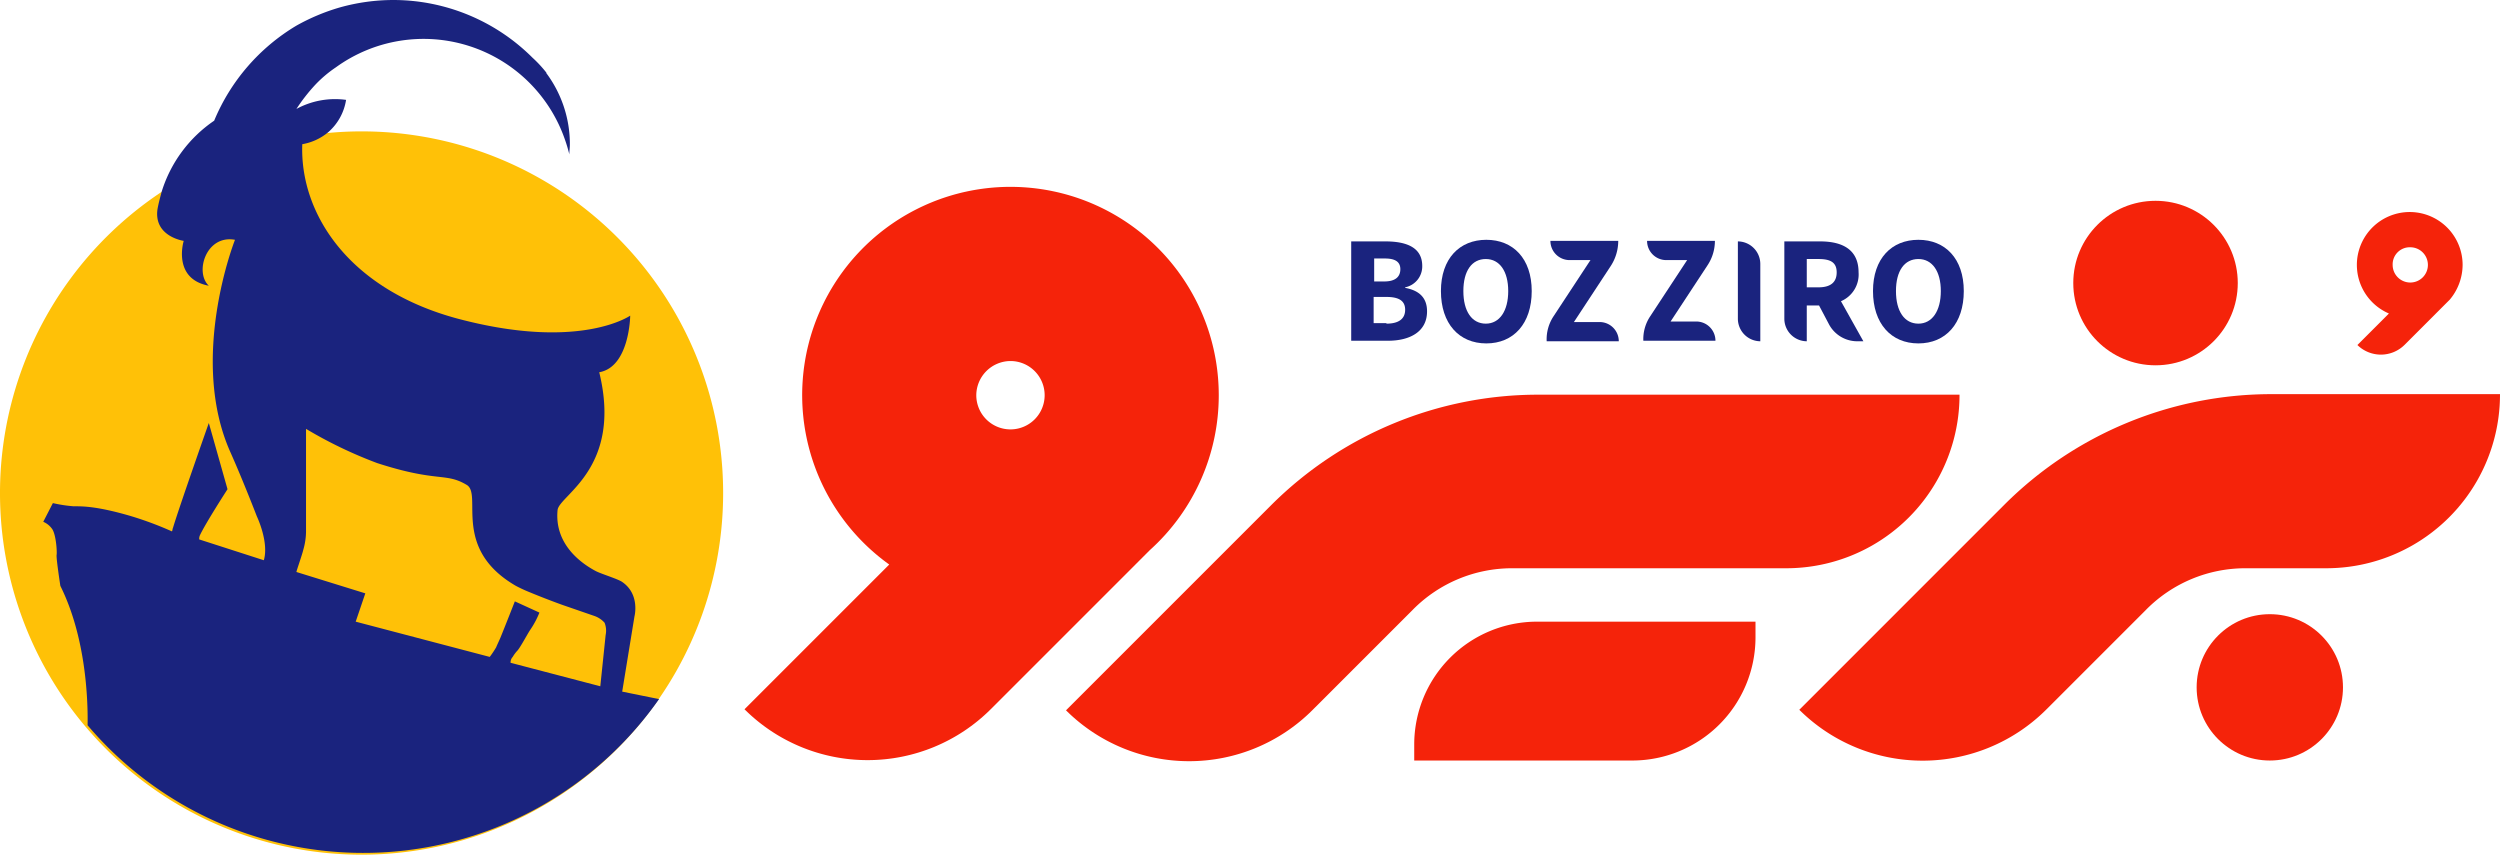
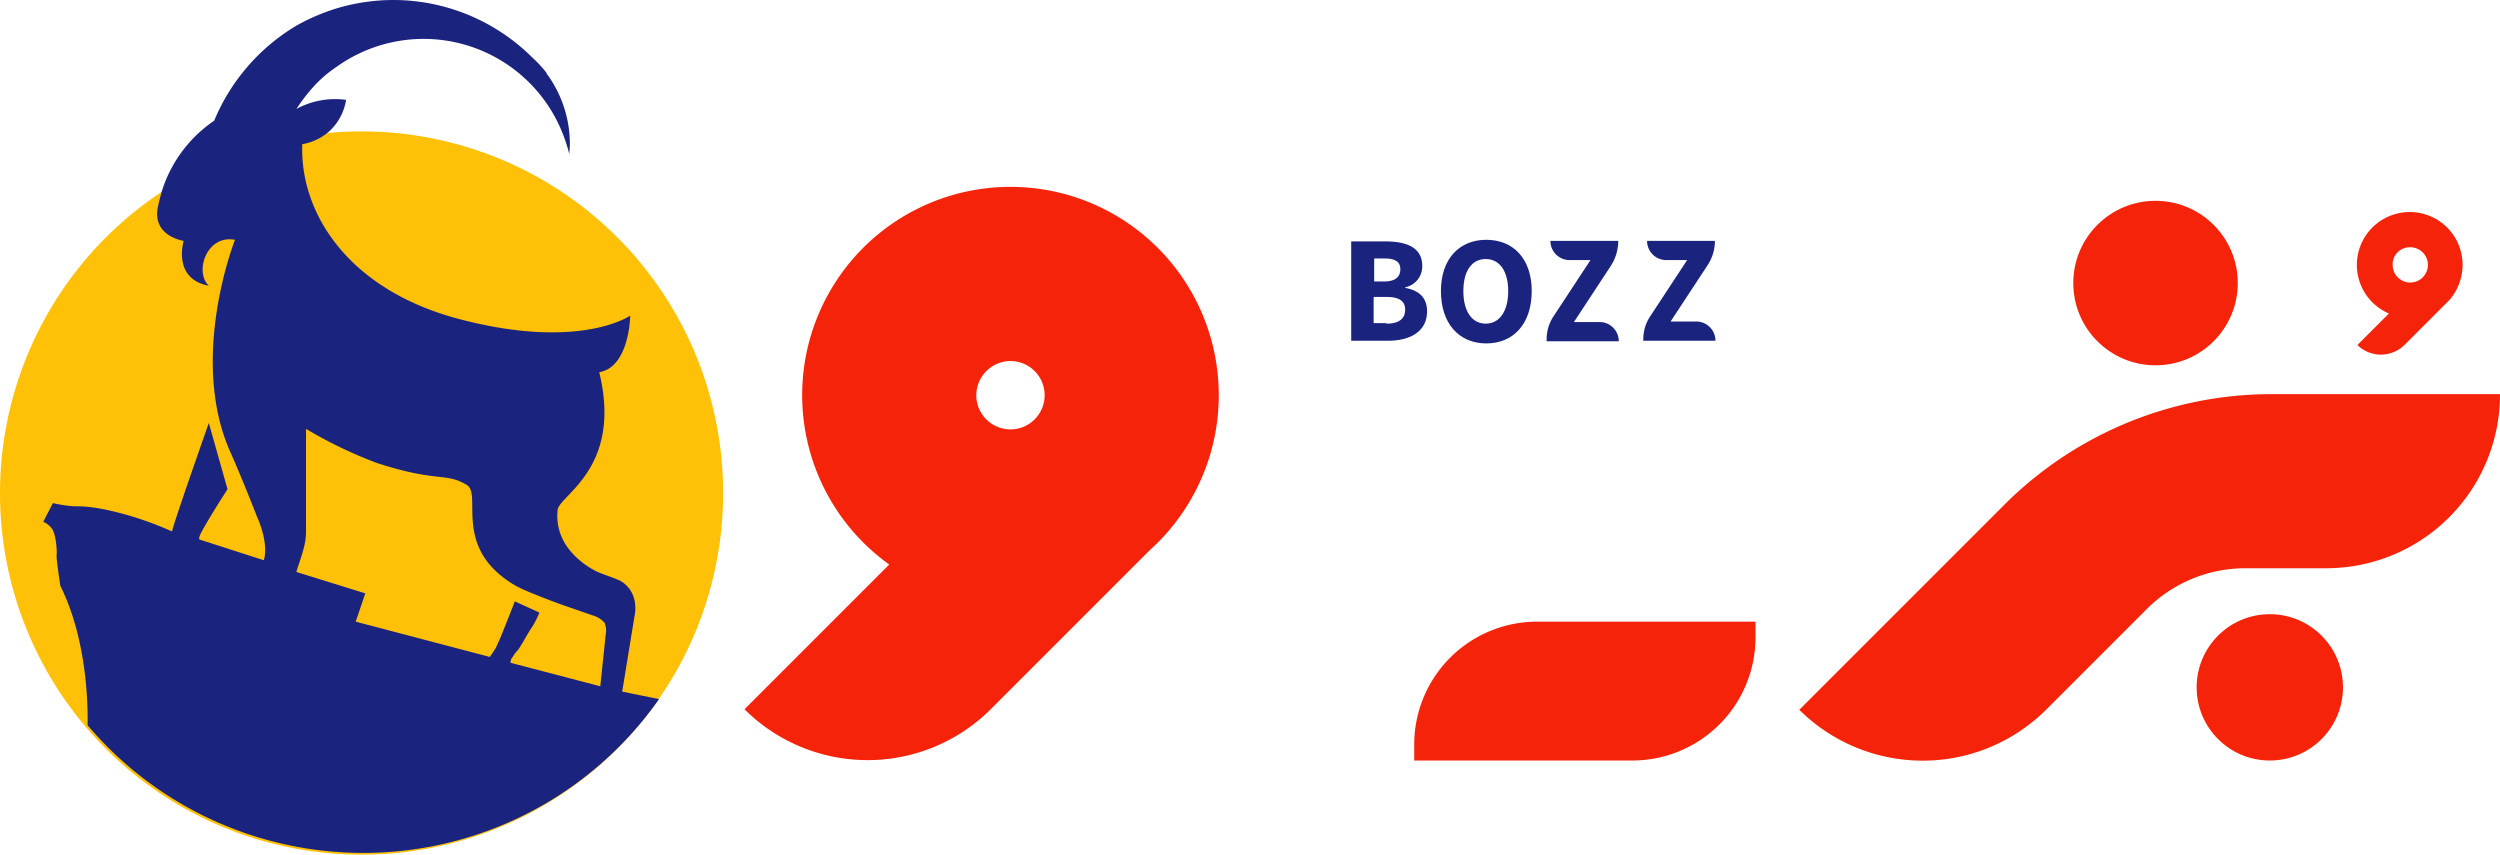
<svg xmlns="http://www.w3.org/2000/svg" viewBox="0 0 468.1 160.1">
  <defs>
    <style>.cls-1{fill:#ffc107;}.cls-2{fill:#f5230a;}.cls-3{fill:#1a237e;}</style>
  </defs>
  <title>Asset 1</title>
  <g id="Layer_2" data-name="Layer 2">
    <g id="Layer_1-2" data-name="Layer 1">
      <path class="cls-1" d="M135.4,92.3A67.7,67.7,0,1,1,30,36.1,68.19,68.19,0,0,1,61.4,24.9q3.15-.3,6.3-.3A67.69,67.69,0,0,1,135.4,92.3Z" />
      <circle class="cls-2" cx="403.6" cy="53" r="15.4" />
      <circle class="cls-2" cx="425" cy="128.7" r="13.7" />
      <path class="cls-2" d="M336.9,132.9h0l38.4-38.4a70.76,70.76,0,0,1,50.1-20.7h42.7a32.54,32.54,0,0,1-32.6,32.6H420.4a26.11,26.11,0,0,0-18.5,7.7l-18.8,18.8A32.77,32.77,0,0,1,336.9,132.9Z" />
-       <path class="cls-2" d="M366.9,73.8a32.44,32.44,0,0,1-32.6,32.6H283.1a26.11,26.11,0,0,0-18.5,7.7L245.7,133a32.65,32.65,0,0,1-46.1,0l7.7-7.7L238,94.6a70.76,70.76,0,0,1,50.1-20.7h78.8Z" />
      <path class="cls-2" d="M228.2,74a39,39,0,1,0-61.7,31.7l-27.1,27.1a32.65,32.65,0,0,0,46.1,0L215.3,103A39,39,0,0,0,228.2,74Zm-39-6.4a6.4,6.4,0,1,1-6.4,6.4A6.44,6.44,0,0,1,189.2,67.6Z" />
      <path class="cls-2" d="M461.1,49.6a9.9,9.9,0,1,0-13.8,9.1l-5.9,5.9a6.28,6.28,0,0,0,8.8,0l8.5-8.5h0A10.21,10.21,0,0,0,461.1,49.6Zm-9.8-3.3a3.3,3.3,0,1,1-3.3,3.3A3.2,3.2,0,0,1,451.3,46.3Z" />
      <path class="cls-2" d="M305.7,142.4H264.8v-3a23,23,0,0,1,23-23h40.9v3A23.07,23.07,0,0,1,305.7,142.4Z" />
      <path class="cls-3" d="M116.5,129.5l2.3-14.1s1.1-4.2-2.4-6.5c-1-.6-4-1.5-4.9-2-3-1.6-7.7-5.2-7.1-11.4.3-2.8,12.2-7.8,7.8-25.8,5.7-1,5.8-10.6,5.8-10.6s-9.1,6.4-31,.9C65.4,54.7,56.1,40,56.6,27a10.26,10.26,0,0,0,4.8-2.2,10.06,10.06,0,0,0,3.4-6.1,15.13,15.13,0,0,0-9.3,1.7h0a33.28,33.28,0,0,1,3.6-4.6h0a23,23,0,0,1,3.8-3.2,28,28,0,0,1,42.9,13.6,27.59,27.59,0,0,1,.8,2.7c0-.6.1-1.2.1-1.8v-.5a22.27,22.27,0,0,0-4.4-12.9v-.1a23.28,23.28,0,0,0-2.6-2.8h0A36.91,36.91,0,0,0,73.7,0,37.33,37.33,0,0,0,63.6,1.4h0a38.56,38.56,0,0,0-8.1,3.4A37.45,37.45,0,0,0,40.1,22.6a25,25,0,0,0-9.8,13.2c-.3,1.1-.6,2.2-.8,3.3-.8,5.2,4.9,6,4.9,6s-2.2,7.1,4.7,8.4c-2.7-2.5-.5-9.6,4.9-8.6,0,0-8.8,22.2-.8,39.9,2.4,5.4,4.9,11.9,4.9,11.9s2.3,4.8,1.3,8.2L37.3,101a1.7,1.7,0,0,1,.1-.7c1-2.2,5.2-8.7,5.2-8.7L39.1,79.2s-5.5,15.6-6.7,19.6c-.1.2-.1.5-.2.7a64,64,0,0,0-7.8-2.9c-6.5-1.9-9.2-1.8-10.6-1.8a26.3,26.3,0,0,1-3.9-.6L8.1,97.7a3.91,3.91,0,0,1,1.7,1.4c.7,1.1.9,4.2.8,4.8s.7,5.8.7,5.8c4.7,9.4,5.2,21,5.1,26.1a67.67,67.67,0,0,0,107-4.9Zm-3.1-10.6-1,9.6-16.8-4.4A1.5,1.5,0,0,1,96,123a6.61,6.61,0,0,1,.9-1.2c.6-.7,1.8-3,2.4-3.9a16.23,16.23,0,0,0,1.7-3.2l-4.6-2.1s-1.8,4.6-2.7,6.8c-.3.7-.6,1.3-.8,1.8a18.77,18.77,0,0,1-1.2,1.8l-25.1-6.6,1.8-5.3-12.9-4c0-.2,1.1-3.3,1.3-4.2a12.57,12.57,0,0,0,.5-3.3V80.3a81.78,81.78,0,0,0,13.3,6.4c11.4,3.7,12.8,1.7,16.8,4.1,3,1.8-2.9,11.9,9.2,18.9a26.81,26.81,0,0,0,2.6,1.2c2.4,1,5.6,2.2,6.5,2.5l5.5,1.9a4.63,4.63,0,0,1,2,1.3A4,4,0,0,1,113.4,118.9Z" />
      <path class="cls-3" d="M253,45.2h6.4c3.9,0,6.9,1.1,6.9,4.6a4,4,0,0,1-3.2,4v.1c2.7.5,4.1,1.9,4.1,4.4,0,3.8-3.2,5.5-7.3,5.5H253Zm6.2,7.5c2.1,0,3-.9,3-2.3s-1-2-2.9-2h-2v4.3Zm.4,7.9c2.3,0,3.5-.9,3.5-2.6s-1.2-2.4-3.5-2.4h-2.4v4.9h2.4Z" />
      <path class="cls-3" d="M269.8,54.5c0-6.1,3.5-9.6,8.5-9.6s8.5,3.5,8.5,9.6-3.4,9.8-8.5,9.8S269.8,60.6,269.8,54.5Zm12.6,0c0-3.7-1.6-6-4.2-6s-4.2,2.2-4.2,6,1.6,6.1,4.2,6.1S282.4,58.2,282.4,54.5Z" />
      <path class="cls-3" d="M290.9,59.2l6.9-10.5h-3.9a3.59,3.59,0,0,1-3.6-3.6H303a8.63,8.63,0,0,1-1.4,4.7l-6.9,10.5h4.8a3.59,3.59,0,0,1,3.6,3.6H289.6A7.79,7.79,0,0,1,290.9,59.2Z" />
      <path class="cls-3" d="M309,59.2l6.9-10.5H312a3.59,3.59,0,0,1-3.6-3.6h12.7a8.3,8.3,0,0,1-1.4,4.6l-6.9,10.5h4.8a3.59,3.59,0,0,1,3.6,3.6H307.7A7.68,7.68,0,0,1,309,59.2Z" />
-       <path class="cls-3" d="M325.4,45.2h0a4.23,4.23,0,0,1,4.2,4.2V63.9h0a4.23,4.23,0,0,1-4.2-4.2Z" />
-       <path class="cls-3" d="M342.5,60.8l-1.9-3.6h-2.3v6.7h0a4.23,4.23,0,0,1-4.2-4.2V45.2h6.7c4,0,7.2,1.4,7.2,5.8a5.44,5.44,0,0,1-3.3,5.4l4.2,7.5h-1.2A6,6,0,0,1,342.5,60.8Zm-4.2-7h2.2c2.2,0,3.4-.9,3.4-2.8s-1.2-2.5-3.4-2.5h-2.2Z" />
-       <path class="cls-3" d="M350.7,54.5c0-6.1,3.5-9.6,8.5-9.6s8.5,3.5,8.5,9.6-3.4,9.8-8.5,9.8S350.7,60.6,350.7,54.5Zm12.7,0c0-3.7-1.6-6-4.2-6s-4.2,2.2-4.2,6,1.6,6.1,4.2,6.1S363.4,58.2,363.4,54.5Z" />
    </g>
  </g>
</svg>